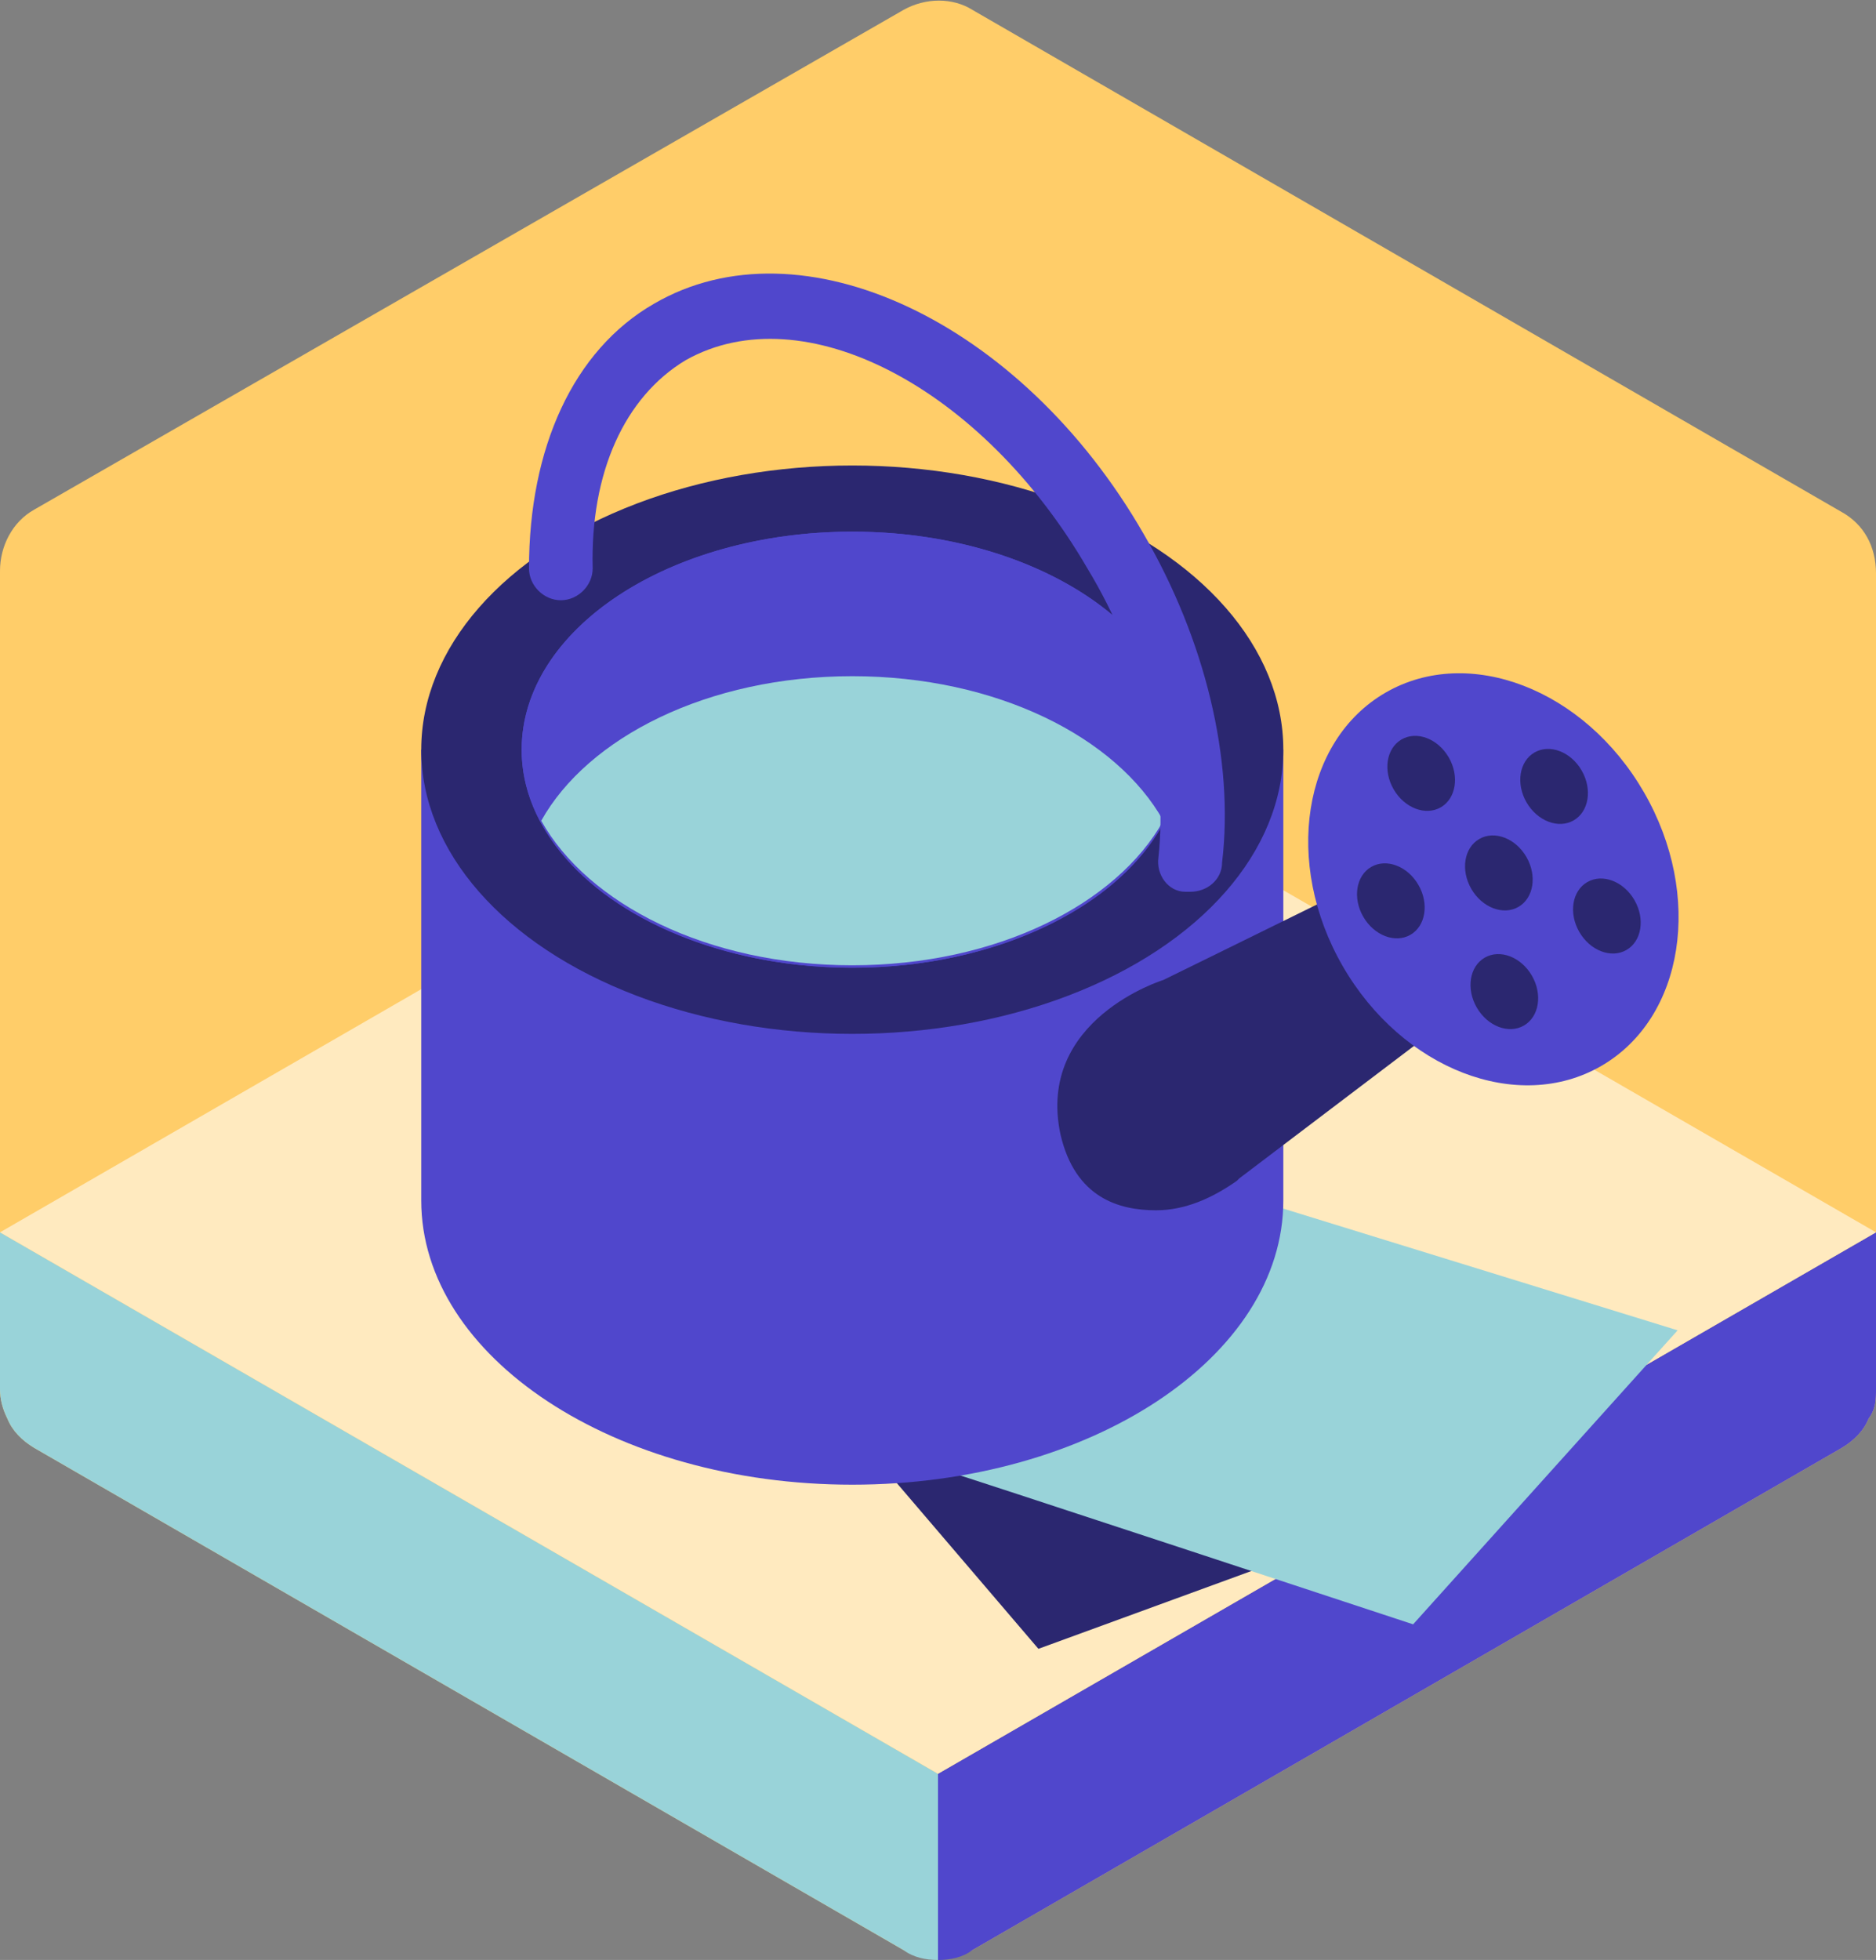
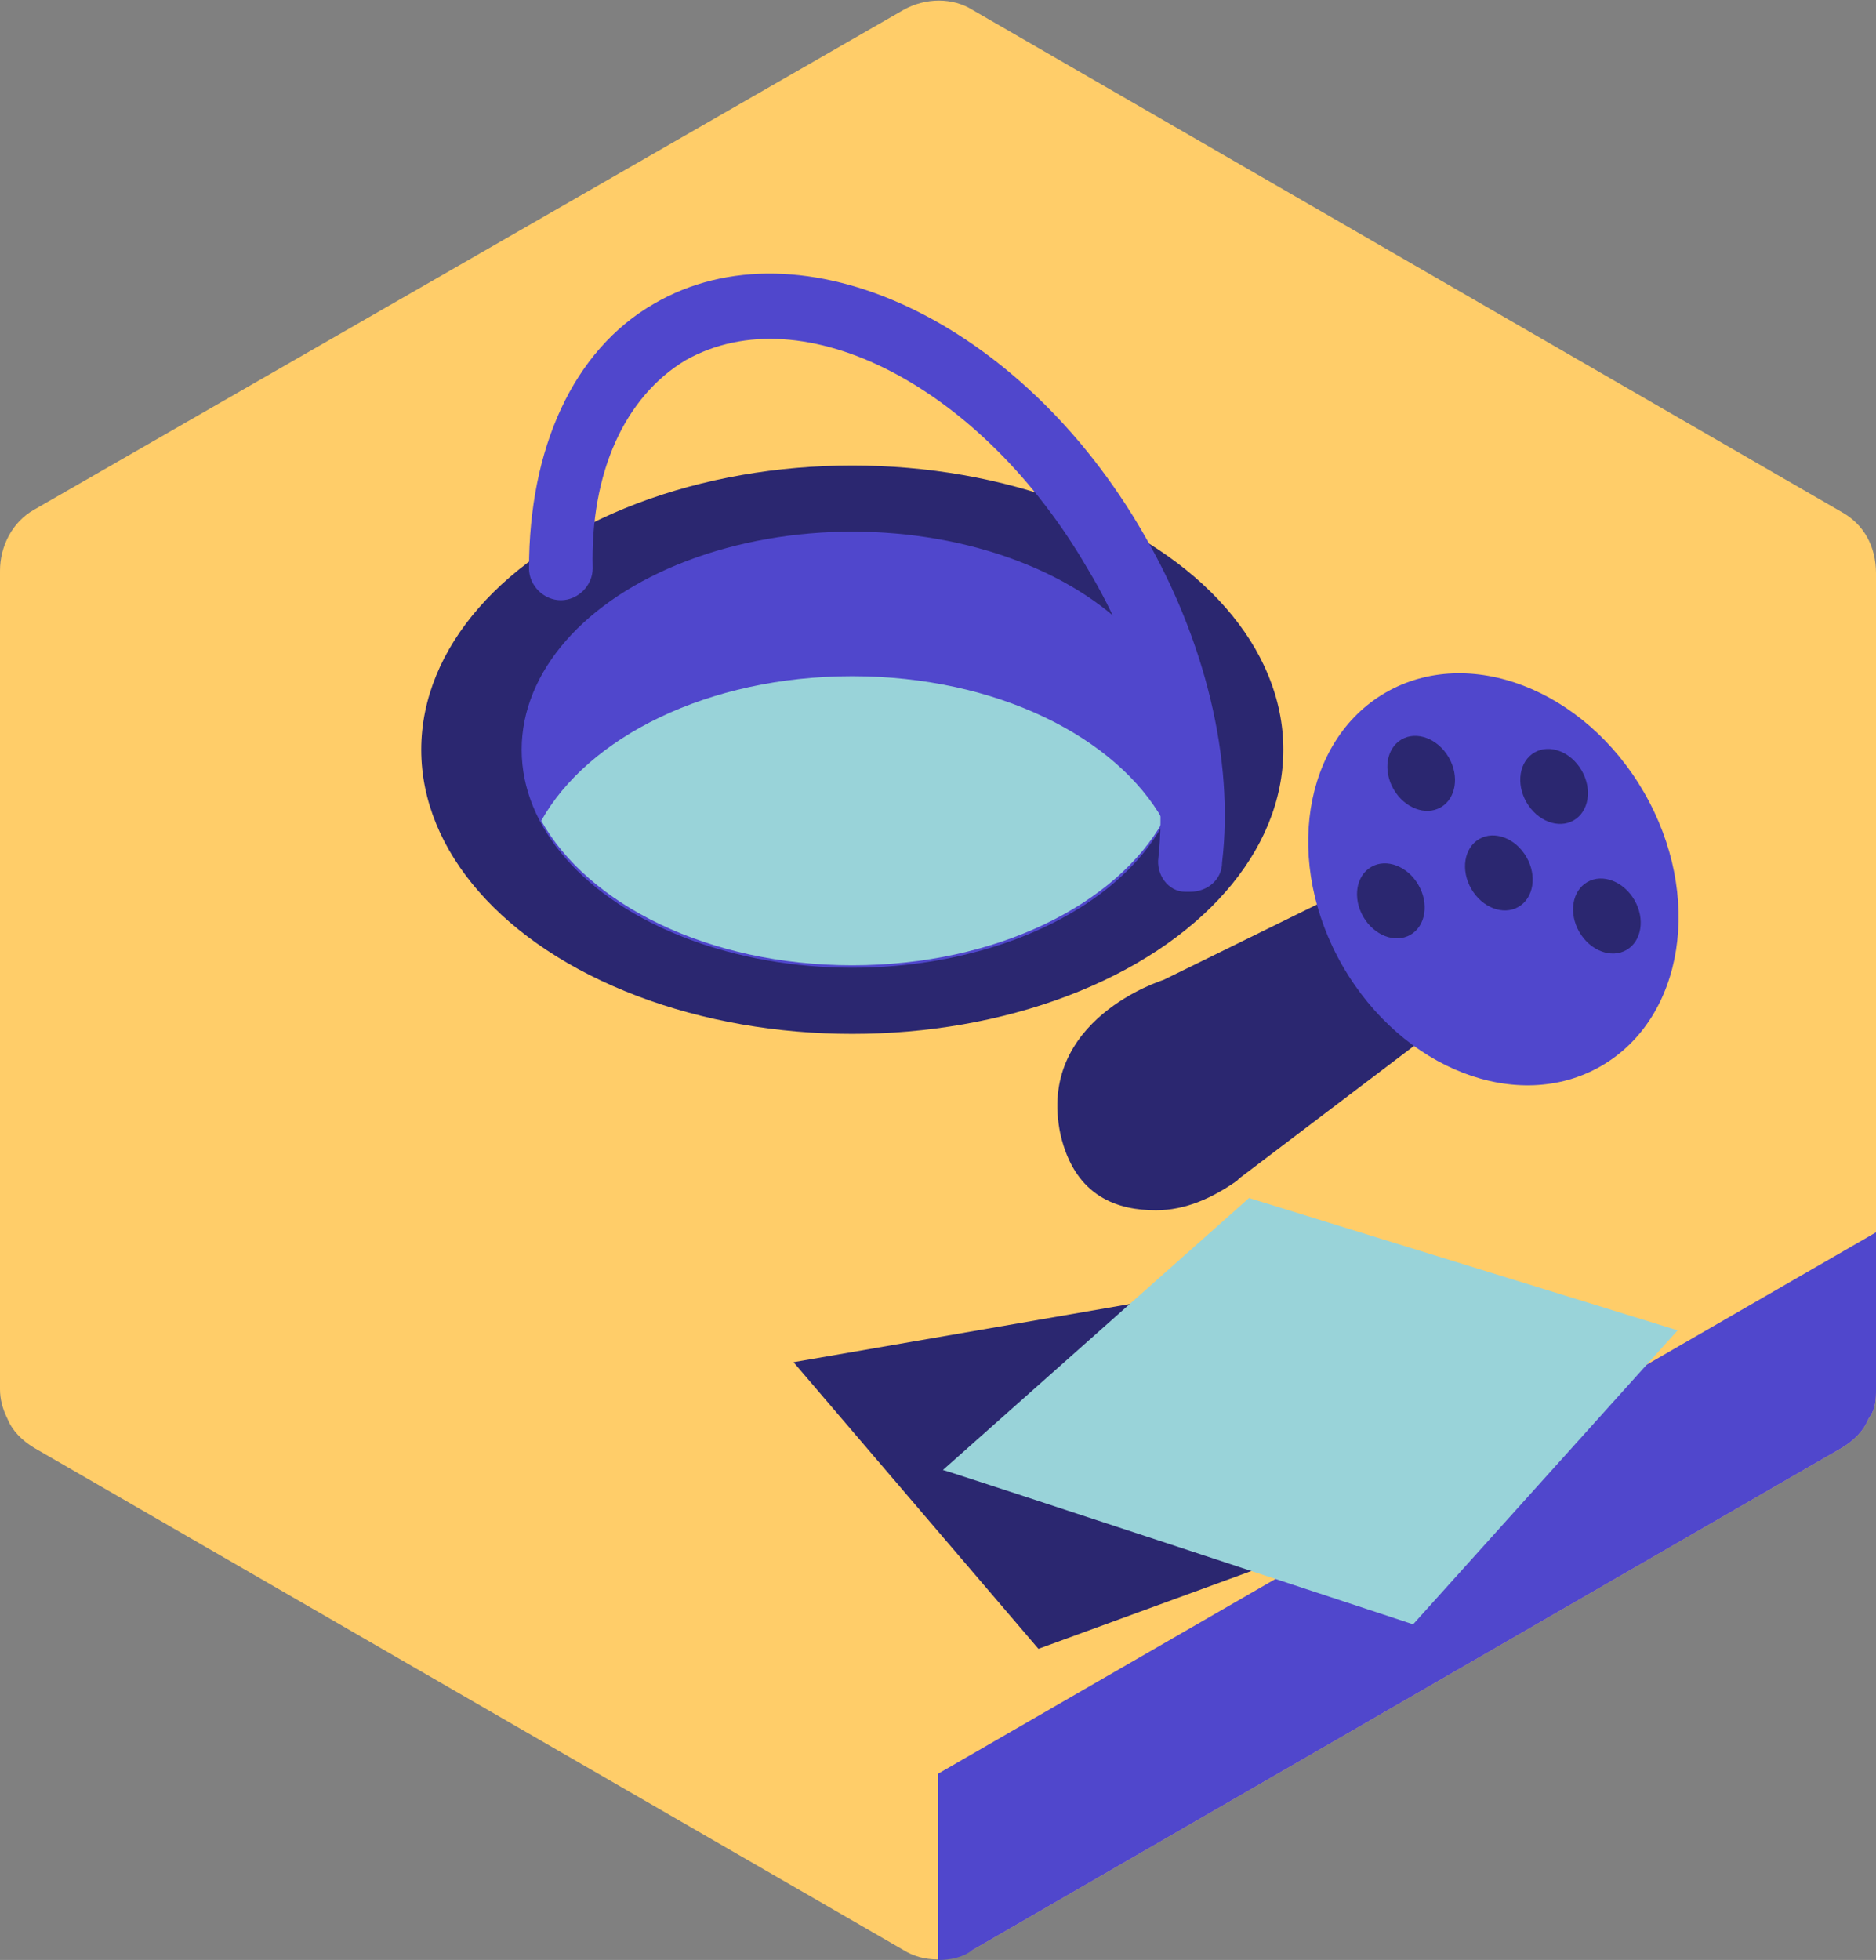
<svg xmlns="http://www.w3.org/2000/svg" id="Ebene_1" version="1.1" viewBox="0 0 76.6 80">
  <rect x="0" y="0" width="76.6" height="80" fill="#808080" stroke="none" />
  <defs>
    <style>
      .st0 {
        fill: #ffeabf;
      }

      .st1 {
        fill: #5047cc;
      }

      .st2 {
        fill: #99d3d9;
      }

      .st3 {
        fill: #2b2770;
      }

      .st4 {
        fill: #ffcd69;
      }
    </style>
  </defs>
  <path class="st4" d="M76.6,23.3v33.4c0,.4,0,.8-.3,1.2-.2.5-.6.9-1.1,1.2l-35.5,20.5c-.9.5-2,.5-2.8,0L1.4,59.1h0c-.5-.3-.9-.7-1.1-1.2-.2-.4-.3-.8-.3-1.2V23.3c0-1,.5-2,1.4-2.5L36.9.4c.9-.5,2-.5,2.8,0l35.5,20.5c.9.5,1.4,1.4,1.4,2.5Z" />
  <g>
    <path class="st1" d="M76.6,50.3v6.4c0,.4,0,.8-.3,1.2-.2.5-.6.9-1.1,1.2l-35.5,20.5c-.4.3-.9.4-1.4.4v-7.6l38.3-22.1Z" />
-     <path class="st2" d="M38.3,72.4v7.6c-.5,0-1-.1-1.4-.4L1.4,59.1h0c-.5-.3-.9-.7-1.1-1.2-.2-.4-.3-.8-.3-1.2v-6.4l38.3,22.1Z" />
-     <polygon class="st0" points="76.6 50.3 38.3 28.2 0 50.3 38.3 72.4 76.6 50.3" />
  </g>
  <polygon class="st3" points="32.4 55.6 42.4 67.3 59.1 61.2 51.5 52.3 32.4 55.6" />
  <path class="st2" d="M38.5,60c.1,0,19.2,6.3,19.2,6.3l10.8-12-17.5-5.4-12.5,11.1Z" />
  <g>
-     <path class="st1" d="M52.4,30.6v18.4c0,6.4-7.9,11.6-17.6,11.6s-17.6-5.2-17.6-11.6v-18.4h35.3Z" />
    <ellipse class="st3" cx="34.8" cy="30.6" rx="17.6" ry="11.6" />
    <ellipse class="st1" cx="34.8" cy="30.6" rx="13.5" ry="8.9" />
-     <path class="st1" d="M48.3,30.6c0,1-.3,2-.8,3-1.9,3.4-6.8,5.9-12.7,5.9s-10.8-2.5-12.7-5.9c-.5-.9-.8-1.9-.8-3,0-4.9,6-8.9,13.5-8.9s13.5,4,13.5,8.9Z" />
    <path class="st2" d="M47.5,33.5c-1.9,3.4-6.8,5.9-12.7,5.9s-10.8-2.5-12.7-5.9c1.9-3.4,6.8-5.9,12.7-5.9s10.8,2.5,12.7,5.9Z" />
-     <path class="st1" d="M48.5,36.4s0,0-.1,0c-.7,0-1.2-.7-1.1-1.4.4-3.7-.6-8-2.9-11.8-4.3-7.4-11.6-11.2-16.4-8.5-2.5,1.5-3.9,4.6-3.8,8.5,0,.7-.6,1.3-1.3,1.3-.7,0-1.3-.6-1.3-1.3,0-4.9,1.8-8.9,5.1-10.8,6-3.5,15,.7,20,9.4,2.5,4.3,3.7,9.2,3.2,13.4,0,.7-.6,1.2-1.3,1.2Z" />
+     <path class="st1" d="M48.5,36.4s0,0-.1,0c-.7,0-1.2-.7-1.1-1.4.4-3.7-.6-8-2.9-11.8-4.3-7.4-11.6-11.2-16.4-8.5-2.5,1.5-3.9,4.6-3.8,8.5,0,.7-.6,1.3-1.3,1.3-.7,0-1.3-.6-1.3-1.3,0-4.9,1.8-8.9,5.1-10.8,6-3.5,15,.7,20,9.4,2.5,4.3,3.7,9.2,3.2,13.4,0,.7-.6,1.2-1.3,1.2" />
    <path class="st3" d="M50.6,48.1l12.4-9.4s-1.6-5.7-1.4-5.7-14.1,7-14.1,7c0,0-5.2,1.6-4.2,6.3.6,2.6,2.4,3.1,3.9,3.1,1.2,0,2.3-.5,3.3-1.2Z" />
    <ellipse class="st1" cx="61" cy="35.9" rx="7.1" ry="8.8" transform="translate(-9.8 35.3) rotate(-30)" />
    <ellipse class="st3" cx="58" cy="31.6" rx="1.3" ry="1.6" transform="translate(-8 33.2) rotate(-30)" />
    <ellipse class="st3" cx="56.8" cy="36.8" rx="1.3" ry="1.6" transform="translate(-10.8 33.3) rotate(-30)" />
-     <ellipse class="st3" cx="61.4" cy="40.5" rx="1.3" ry="1.6" transform="translate(-12 36.1) rotate(-30)" />
    <ellipse class="st3" cx="65.6" cy="37.4" rx="1.3" ry="1.6" transform="translate(-9.9 37.8) rotate(-30)" />
    <ellipse class="st3" cx="61.2" cy="35.6" rx="1.3" ry="1.6" transform="translate(-9.6 35.4) rotate(-30)" />
    <ellipse class="st3" cx="63.4" cy="32.1" rx="1.3" ry="1.6" transform="translate(-7.5 36) rotate(-30)" />
  </g>
</svg>